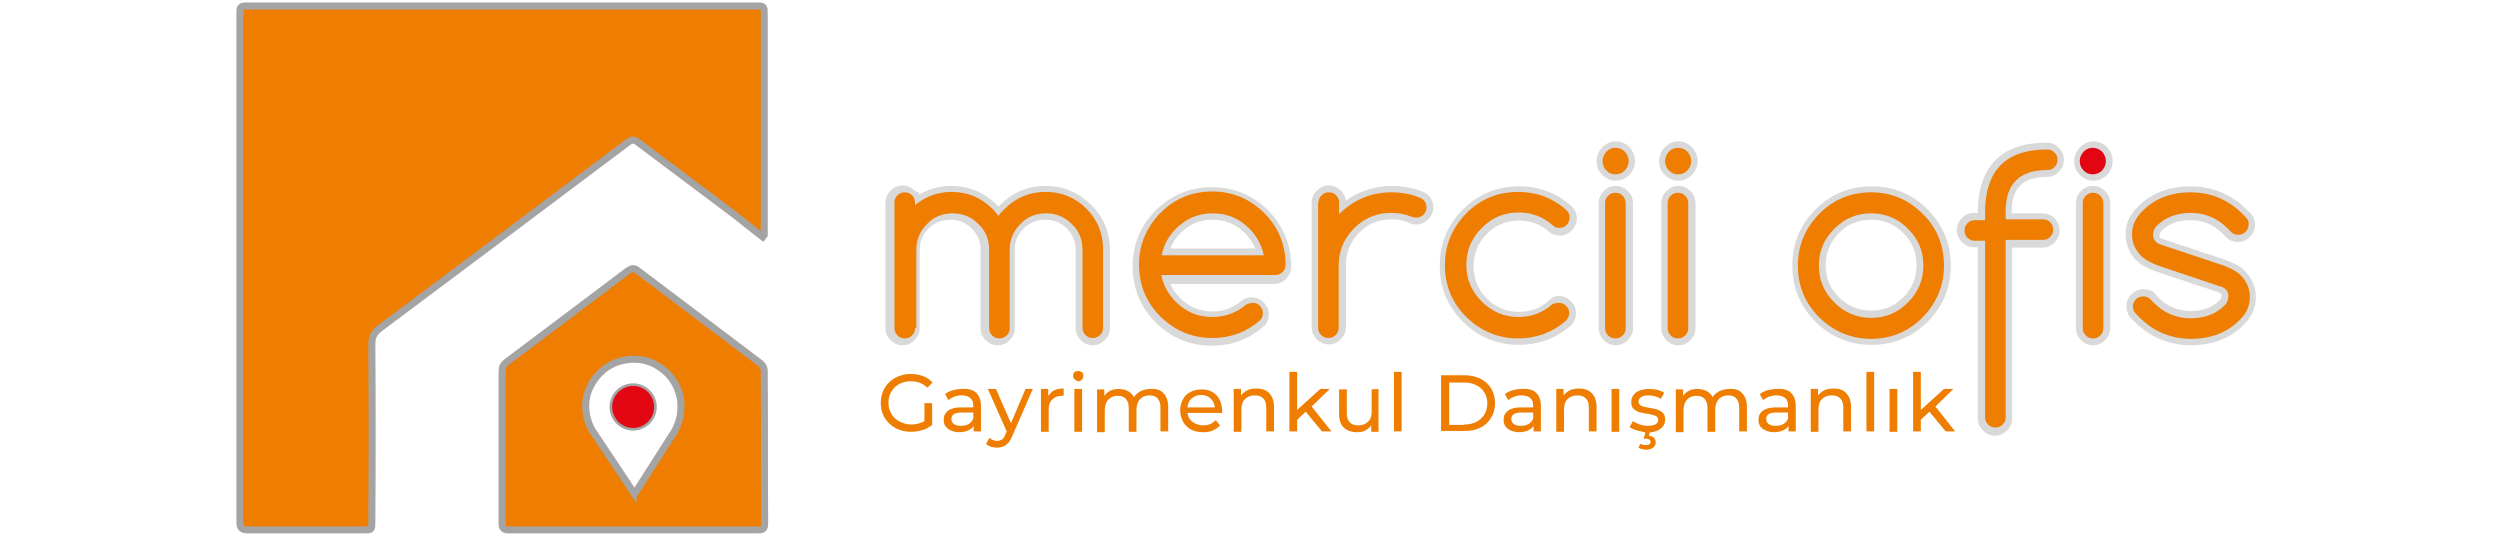
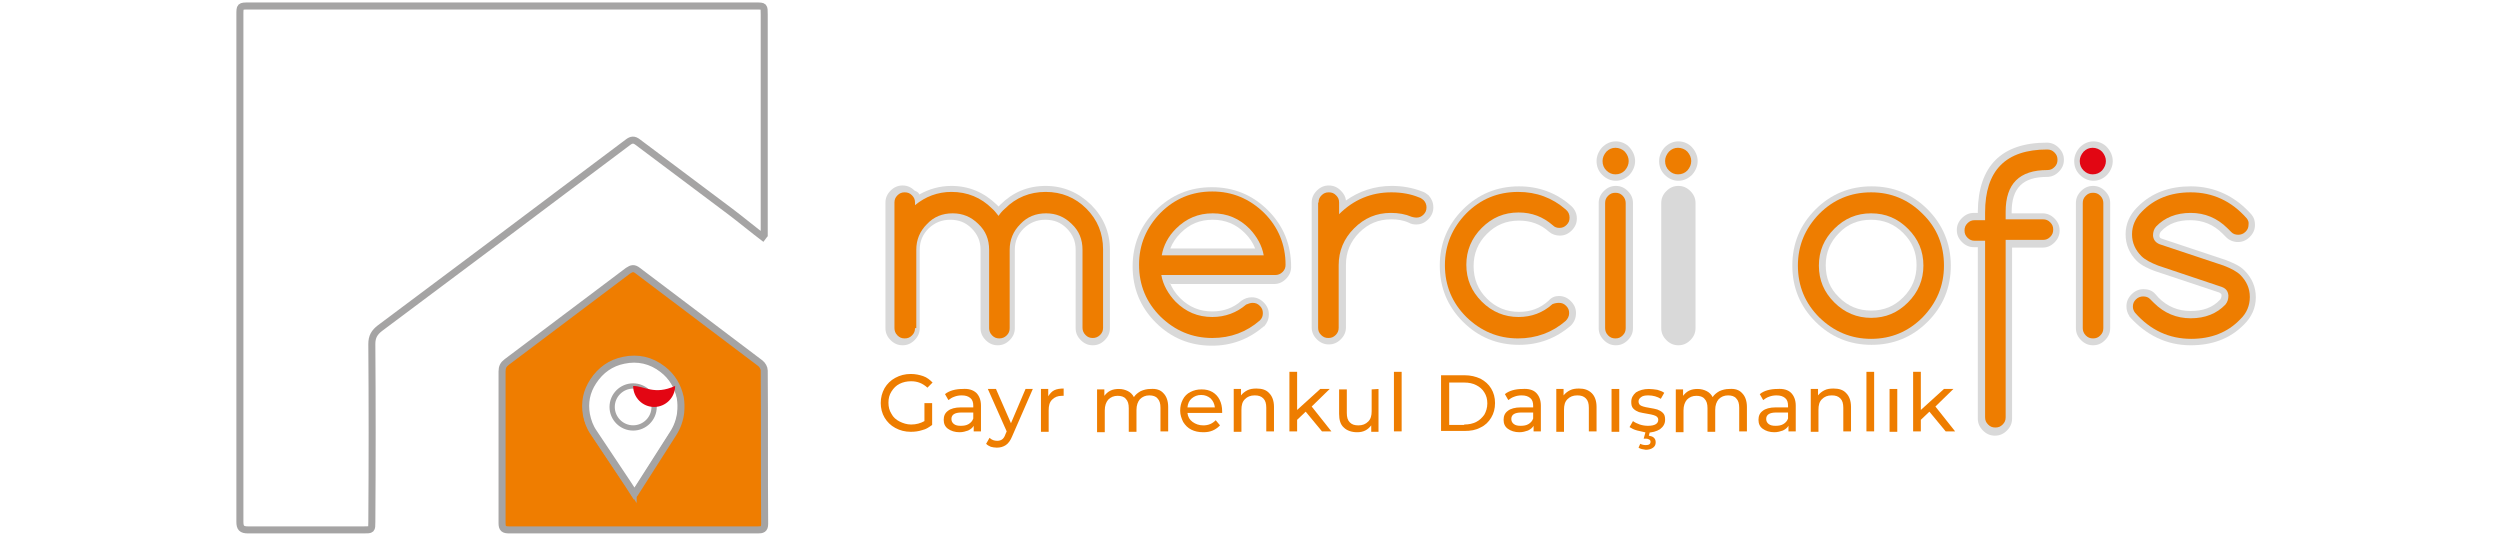
<svg xmlns="http://www.w3.org/2000/svg" version="1.1" id="katman_1" x="0px" y="0px" viewBox="0 0 583.6 125.2" style="enable-background:new 0 0 583.6 125.2;" xml:space="preserve">
  <style type="text/css">
	.st0{fill:#EE7D00;}
	.st1{fill-rule:evenodd;clip-rule:evenodd;fill:#D9D9D9;}
	.st2{fill:#E20613;}
	.st3{fill:#EF7D00;}
	.st4{fill:none;stroke:#A5A4A4;stroke-width:1.642;stroke-miterlimit:10;}
	.st5{fill:none;stroke:#A5A4A4;stroke-width:1.232;stroke-miterlimit:10;}
	.st6{fill:#E30613;}
</style>
  <g>
    <path class="st0" d="M215.8,94.1h1.8v5.1c-0.7,0.5-1.4,1-2.3,1.2c-0.9,0.3-1.8,0.4-2.7,0.4c-1.3,0-2.5-0.3-3.6-0.9   s-1.9-1.4-2.5-2.4s-0.9-2.2-0.9-3.4c0-1.3,0.3-2.4,0.9-3.5c0.6-1,1.4-1.8,2.5-2.4s2.3-0.9,3.6-0.9c1.1,0,2,0.2,2.9,0.5   s1.6,0.9,2.2,1.5l-1.2,1.2c-1.1-1-2.3-1.5-3.8-1.5c-1,0-1.9,0.2-2.7,0.6s-1.4,1-1.9,1.8s-0.7,1.6-0.7,2.6s0.2,1.8,0.7,2.6   c0.4,0.8,1.1,1.4,1.9,1.8c0.8,0.4,1.7,0.7,2.7,0.7c1.2,0,2.2-0.3,3.1-0.8V94.1z" />
    <path class="st0" d="M227.9,91.7c0.7,0.7,1.1,1.7,1.1,3v6h-1.7v-1.3c-0.3,0.5-0.7,0.8-1.3,1.1c-0.6,0.2-1.2,0.4-2,0.4   c-1.1,0-2-0.3-2.7-0.8s-1-1.2-1-2.1s0.3-1.6,1-2.1c0.6-0.5,1.7-0.8,3-0.8h2.9v-0.4c0-0.8-0.2-1.4-0.7-1.8s-1.1-0.6-2-0.6   c-0.6,0-1.2,0.1-1.7,0.3c-0.6,0.2-1,0.5-1.4,0.8l-0.8-1.4c0.5-0.4,1.1-0.7,1.8-0.9c0.7-0.2,1.5-0.3,2.3-0.3   C226.1,90.7,227.1,91,227.9,91.7 M226.1,99c0.5-0.3,0.9-0.7,1.1-1.3v-1.4h-2.8c-1.5,0-2.3,0.5-2.3,1.5c0,0.5,0.2,0.9,0.6,1.2   c0.4,0.3,0.9,0.4,1.6,0.4C225,99.4,225.6,99.3,226.1,99" />
    <path class="st0" d="M241.1,90.8l-4.8,11c-0.4,1-0.9,1.7-1.5,2.1s-1.3,0.6-2.1,0.6c-0.5,0-1-0.1-1.4-0.2c-0.5-0.2-0.8-0.4-1.1-0.7   l0.8-1.4c0.5,0.5,1.1,0.7,1.8,0.7c0.4,0,0.8-0.1,1.1-0.3c0.3-0.2,0.6-0.6,0.8-1.2l0.3-0.7l-4.4-9.9h1.9l3.5,8l3.4-8H241.1z" />
    <path class="st0" d="M246.1,91.1c0.6-0.3,1.4-0.4,2.2-0.4v1.7c-0.1,0-0.2,0-0.4,0c-1,0-1.7,0.3-2.3,0.9s-0.8,1.4-0.8,2.5v5H243v-10   h1.7v1.7C245.1,91.9,245.5,91.4,246.1,91.1" />
-     <path class="st0" d="M250.8,88.5c-0.2-0.2-0.3-0.5-0.3-0.8s0.1-0.6,0.3-0.8c0.2-0.2,0.5-0.3,0.9-0.3c0.3,0,0.6,0.1,0.9,0.3   c0.2,0.2,0.3,0.5,0.3,0.8s-0.1,0.6-0.3,0.9c-0.2,0.2-0.5,0.4-0.9,0.4C251.3,88.9,251,88.7,250.8,88.5 M250.8,90.8h1.8v10h-1.8V90.8   z" />
    <path class="st0" d="M271.6,91.8c0.7,0.7,1.1,1.8,1.1,3.2v5.7h-1.8v-5.5c0-1-0.2-1.7-0.7-2.2c-0.4-0.5-1.1-0.7-1.9-0.7   c-0.9,0-1.6,0.3-2.2,0.9c-0.5,0.6-0.8,1.4-0.8,2.5v5.1h-1.8v-5.5c0-1-0.2-1.7-0.7-2.2c-0.4-0.5-1.1-0.7-1.9-0.7   c-0.9,0-1.6,0.3-2.2,0.9c-0.5,0.6-0.8,1.4-0.8,2.5v5.1h-1.8v-10h1.7v1.5c0.4-0.5,0.8-0.9,1.4-1.2c0.6-0.3,1.3-0.4,2-0.4   c0.8,0,1.5,0.2,2.1,0.5s1.1,0.8,1.4,1.4c0.4-0.6,0.9-1,1.6-1.4c0.7-0.3,1.4-0.5,2.3-0.5C269.9,90.7,270.9,91,271.6,91.8" />
    <path class="st0" d="M285.3,96.4h-8.1c0.1,0.9,0.5,1.6,1.2,2.1s1.5,0.8,2.5,0.8c1.2,0,2.1-0.4,2.9-1.2l1,1.2   c-0.5,0.5-1,0.9-1.7,1.2c-0.7,0.3-1.4,0.4-2.2,0.4c-1.1,0-2-0.2-2.8-0.6s-1.4-1-1.9-1.8c-0.4-0.8-0.7-1.7-0.7-2.6   c0-1,0.2-1.8,0.6-2.6c0.4-0.8,1-1.4,1.8-1.8s1.6-0.6,2.6-0.6s1.8,0.2,2.5,0.6s1.3,1,1.7,1.8c0.4,0.8,0.6,1.7,0.6,2.7   C285.3,95.9,285.3,96.1,285.3,96.4 M278.2,93c-0.6,0.5-0.9,1.2-1,2.1h6.4c-0.1-0.8-0.4-1.5-1-2.1c-0.6-0.5-1.3-0.8-2.2-0.8   C279.5,92.2,278.8,92.5,278.2,93" />
    <path class="st0" d="M296.3,91.8c0.7,0.7,1.1,1.8,1.1,3.2v5.7h-1.8v-5.5c0-1-0.2-1.7-0.7-2.2s-1.1-0.7-2-0.7c-1,0-1.7,0.3-2.3,0.9   c-0.6,0.6-0.8,1.4-0.8,2.5v5.1H288v-10h1.7v1.5c0.4-0.5,0.9-0.9,1.5-1.2c0.6-0.3,1.3-0.4,2.1-0.4C294.6,90.7,295.6,91,296.3,91.8" />
    <polygon class="st0" points="304.8,96.1 302.8,98 302.8,100.7 301,100.7 301,86.8 302.8,86.8 302.8,95.7 308.2,90.8 310.4,90.8    306.2,94.9 310.8,100.7 308.6,100.7  " />
    <path class="st0" d="M321.8,90.8v10h-1.7v-1.5c-0.4,0.5-0.8,0.9-1.4,1.2c-0.6,0.3-1.2,0.4-1.9,0.4c-1.3,0-2.4-0.4-3.1-1.1   c-0.8-0.7-1.1-1.8-1.1-3.2v-5.7h1.8v5.5c0,1,0.2,1.7,0.7,2.2s1.1,0.7,2,0.7c1,0,1.7-0.3,2.3-0.9c0.6-0.6,0.8-1.4,0.8-2.4v-5.1   L321.8,90.8L321.8,90.8z" />
    <rect x="325.4" y="86.8" class="st0" width="1.8" height="13.9" />
    <path class="st0" d="M336.4,87.6h5.5c1.4,0,2.6,0.3,3.7,0.8c1.1,0.6,1.9,1.3,2.5,2.3s0.9,2.1,0.9,3.4s-0.3,2.4-0.9,3.4   s-1.4,1.8-2.5,2.3c-1.1,0.6-2.3,0.8-3.7,0.8h-5.5V87.6z M341.8,99.1c1.1,0,2-0.2,2.8-0.6s1.4-1,1.9-1.7c0.4-0.7,0.7-1.6,0.7-2.6   s-0.2-1.8-0.7-2.6c-0.4-0.7-1.1-1.3-1.9-1.7c-0.8-0.4-1.7-0.6-2.8-0.6h-3.5v9.9h3.5V99.1z" />
    <path class="st0" d="M358.6,91.7c0.7,0.7,1.1,1.7,1.1,3v6H358v-1.3c-0.3,0.5-0.7,0.8-1.3,1.1c-0.6,0.2-1.2,0.4-2,0.4   c-1.1,0-2-0.3-2.7-0.8s-1-1.2-1-2.1s0.3-1.6,1-2.1c0.6-0.5,1.7-0.8,3-0.8h2.9v-0.4c0-0.8-0.2-1.4-0.7-1.8s-1.1-0.6-2-0.6   c-0.6,0-1.2,0.1-1.7,0.3c-0.6,0.2-1,0.5-1.4,0.8l-0.8-1.4c0.5-0.4,1.1-0.7,1.8-0.9c0.7-0.2,1.5-0.3,2.3-0.3   C356.8,90.7,357.9,91,358.6,91.7 M356.8,99c0.5-0.3,0.9-0.7,1.1-1.3v-1.4h-2.8c-1.5,0-2.3,0.5-2.3,1.5c0,0.5,0.2,0.9,0.6,1.2   c0.4,0.3,0.9,0.4,1.6,0.4C355.7,99.4,356.3,99.3,356.8,99" />
    <path class="st0" d="M371.6,91.8c0.7,0.7,1.1,1.8,1.1,3.2v5.7h-1.8v-5.5c0-1-0.2-1.7-0.7-2.2s-1.1-0.7-2-0.7c-1,0-1.7,0.3-2.3,0.9   c-0.6,0.6-0.8,1.4-0.8,2.5v5.1h-1.8v-10h1.7v1.5c0.4-0.5,0.9-0.9,1.5-1.2c0.6-0.3,1.3-0.4,2.1-0.4C369.8,90.7,370.8,91,371.6,91.8" />
    <rect x="376.2" y="90.8" class="st0" width="1.8" height="10" />
    <path class="st0" d="M382.2,100.5c-0.8-0.2-1.3-0.5-1.8-0.8l0.8-1.4c0.4,0.3,1,0.6,1.6,0.8c0.6,0.2,1.3,0.3,1.9,0.3   c1.6,0,2.4-0.5,2.4-1.4c0-0.3-0.1-0.5-0.3-0.7c-0.2-0.2-0.5-0.3-0.8-0.4s-0.8-0.2-1.4-0.3c-0.8-0.1-1.5-0.3-2-0.4   c-0.5-0.2-0.9-0.4-1.3-0.8s-0.5-0.9-0.5-1.6c0-0.9,0.4-1.6,1.1-2.2c0.8-0.5,1.8-0.8,3-0.8c0.7,0,1.3,0.1,2,0.2   c0.7,0.2,1.2,0.4,1.6,0.7l-0.8,1.4c-0.8-0.5-1.8-0.8-2.9-0.8c-0.8,0-1.3,0.1-1.7,0.4c-0.4,0.3-0.6,0.6-0.6,1c0,0.3,0.1,0.6,0.3,0.8   c0.2,0.2,0.5,0.3,0.8,0.4s0.8,0.2,1.4,0.3c0.8,0.1,1.5,0.3,1.9,0.4c0.5,0.2,0.9,0.4,1.3,0.8s0.5,0.9,0.5,1.6c0,0.9-0.4,1.6-1.2,2.2   c-0.8,0.5-1.8,0.8-3.1,0.8C383.7,100.8,382.9,100.7,382.2,100.5 M382.5,104.5l0.4-0.9c0.4,0.2,0.8,0.3,1.3,0.3   c0.7,0,1.1-0.2,1.1-0.8c0-0.2-0.1-0.4-0.3-0.5c-0.2-0.1-0.4-0.2-0.8-0.2h-0.5l0.5-1.8h1l-0.3,1.1c0.5,0.1,0.9,0.2,1.2,0.5   c0.3,0.3,0.4,0.6,0.4,1.1s-0.2,0.9-0.6,1.2c-0.4,0.3-1,0.5-1.7,0.5C383.5,104.9,382.9,104.8,382.5,104.5" />
    <path class="st0" d="M406.7,91.8c0.7,0.7,1.1,1.8,1.1,3.2v5.7H406v-5.5c0-1-0.2-1.7-0.7-2.2c-0.4-0.5-1.1-0.7-1.9-0.7   c-0.9,0-1.6,0.3-2.2,0.9c-0.5,0.6-0.8,1.4-0.8,2.5v5.1h-1.8v-5.5c0-1-0.2-1.7-0.7-2.2c-0.4-0.5-1.1-0.7-1.9-0.7   c-0.9,0-1.6,0.3-2.2,0.9c-0.5,0.6-0.8,1.4-0.8,2.5v5.1h-1.8v-10h1.7v1.5c0.4-0.5,0.8-0.9,1.4-1.2c0.6-0.3,1.3-0.4,2-0.4   c0.8,0,1.5,0.2,2.1,0.5s1.1,0.8,1.4,1.4c0.4-0.6,0.9-1,1.6-1.4c0.7-0.3,1.4-0.5,2.3-0.5C405,90.7,406,91,406.7,91.8" />
    <path class="st0" d="M418.1,91.7c0.7,0.7,1.1,1.7,1.1,3v6h-1.7v-1.3c-0.3,0.5-0.7,0.8-1.3,1.1c-0.6,0.2-1.2,0.4-2,0.4   c-1.1,0-2-0.3-2.7-0.8s-1-1.2-1-2.1s0.3-1.6,1-2.1c0.6-0.5,1.7-0.8,3-0.8h2.9v-0.4c0-0.8-0.2-1.4-0.7-1.8s-1.1-0.6-2-0.6   c-0.6,0-1.2,0.1-1.7,0.3c-0.6,0.2-1,0.5-1.4,0.8l-0.8-1.4c0.5-0.4,1.1-0.7,1.8-0.9c0.7-0.2,1.5-0.3,2.3-0.3   C416.3,90.7,417.4,91,418.1,91.7 M416.3,99c0.5-0.3,0.9-0.7,1.1-1.3v-1.4h-2.8c-1.5,0-2.3,0.5-2.3,1.5c0,0.5,0.2,0.9,0.6,1.2   c0.4,0.3,0.9,0.4,1.6,0.4C415.2,99.4,415.8,99.3,416.3,99" />
    <path class="st0" d="M431,91.8c0.7,0.7,1.1,1.8,1.1,3.2v5.7h-1.8v-5.5c0-1-0.2-1.7-0.7-2.2s-1.1-0.7-2-0.7c-1,0-1.7,0.3-2.3,0.9   c-0.6,0.6-0.8,1.4-0.8,2.5v5.1h-1.8v-10h1.7v1.5c0.4-0.5,0.9-0.9,1.5-1.2c0.6-0.3,1.3-0.4,2.1-0.4C429.3,90.7,430.3,91,431,91.8" />
    <rect x="435.7" y="86.8" class="st0" width="1.8" height="13.9" />
    <rect x="441.1" y="90.8" class="st0" width="1.8" height="10" />
    <polygon class="st0" points="450.4,96.1 448.4,98 448.4,100.7 446.6,100.7 446.6,86.8 448.4,86.8 448.4,95.7 453.8,90.8 456,90.8    451.8,94.9 456.4,100.7 454.2,100.7  " />
    <path class="st1" d="M387.8,47.4c0-1.1,0.4-2,1.2-2.8c0.8-0.8,1.7-1.2,2.8-1.2c1.1,0,2,0.4,2.8,1.2s1.2,1.7,1.2,2.8v29.2   c0,1.1-0.4,2-1.2,2.8c-0.8,0.8-1.7,1.2-2.8,1.2c-1.1,0-2-0.4-2.8-1.2c-0.8-0.8-1.2-1.7-1.2-2.8V47.4z" />
-     <path class="st0" d="M389.3,47.4c0-0.7,0.2-1.2,0.7-1.7s1-0.7,1.7-0.7s1.2,0.2,1.7,0.7s0.7,1.1,0.7,1.7v29.2c0,0.7-0.2,1.2-0.7,1.7   s-1,0.7-1.7,0.7s-1.2-0.2-1.7-0.7s-0.7-1.1-0.7-1.7V47.4z" />
    <path class="st1" d="M396.3,37.6c0,1.2-0.5,2.3-1.3,3.2c-0.9,0.9-2,1.4-3.2,1.4s-2.3-0.5-3.2-1.4c-0.9-0.9-1.3-2-1.3-3.2   s0.5-2.3,1.3-3.2c0.9-0.9,2-1.4,3.2-1.4s2.4,0.5,3.2,1.4C395.8,35.3,396.3,36.4,396.3,37.6" />
    <path class="st0" d="M394.8,37.6c0,0.8-0.3,1.5-0.9,2.2c-0.6,0.6-1.3,0.9-2.2,0.9c-0.8,0-1.5-0.3-2.1-0.9c-0.6-0.6-0.9-1.3-0.9-2.2   c0-0.8,0.3-1.5,0.9-2.2c0.6-0.6,1.3-0.9,2.1-0.9c0.8,0,1.6,0.3,2.2,0.9C394.5,36.1,394.8,36.8,394.8,37.6" />
    <path class="st1" d="M373.2,47.4c0-1.1,0.4-2,1.2-2.8c0.8-0.8,1.7-1.2,2.8-1.2c1.1,0,2,0.4,2.8,1.2s1.2,1.7,1.2,2.8v29.2   c0,1.1-0.4,2-1.2,2.8c-0.8,0.8-1.7,1.2-2.8,1.2c-1.1,0-2-0.4-2.8-1.2c-0.8-0.8-1.2-1.7-1.2-2.8V47.4z" />
    <path class="st0" d="M374.7,47.4c0-0.7,0.2-1.2,0.7-1.7s1-0.7,1.7-0.7s1.2,0.2,1.7,0.7s0.7,1.1,0.7,1.7v29.2c0,0.7-0.2,1.2-0.7,1.7   s-1,0.7-1.7,0.7s-1.2-0.2-1.7-0.7s-0.7-1.1-0.7-1.7V47.4z" />
    <path class="st1" d="M381.7,37.6c0,1.2-0.5,2.3-1.3,3.2c-0.9,0.9-2,1.4-3.2,1.4s-2.3-0.5-3.2-1.4c-0.9-0.9-1.3-2-1.3-3.2   s0.5-2.3,1.3-3.2c0.9-0.9,2-1.4,3.2-1.4s2.4,0.5,3.2,1.4C381.2,35.3,381.7,36.4,381.7,37.6" />
    <path class="st0" d="M380.2,37.6c0,0.8-0.3,1.5-0.9,2.2c-0.6,0.6-1.3,0.9-2.2,0.9c-0.8,0-1.5-0.3-2.1-0.9c-0.6-0.6-0.9-1.3-0.9-2.2   c0-0.8,0.3-1.5,0.9-2.2c0.6-0.6,1.3-0.9,2.1-0.9c0.8,0,1.6,0.3,2.2,0.9C379.9,36.1,380.2,36.8,380.2,37.6" />
    <path class="st1" d="M363.9,69.1c1.1,0,2,0.4,2.8,1.2c0.8,0.8,1.2,1.7,1.2,2.8c0,1.1-0.4,2.1-1.2,2.9l0,0l0,0   c-3.5,3-7.5,4.5-12.1,4.5c-5.1,0-9.5-1.8-13.1-5.4s-5.4-8-5.4-13.1s1.8-9.5,5.4-13.1s8-5.4,13.1-5.4c4.6,0,8.7,1.5,12.1,4.5   c0.9,0.8,1.4,1.8,1.4,3c0,1.1-0.4,2-1.2,2.8c-0.8,0.8-1.7,1.2-2.8,1.2c-0.9,0-1.8-0.3-2.5-0.9l0,0l0,0c-2-1.8-4.3-2.6-7-2.6   c-3,0-5.4,1-7.5,3.1s-3.1,4.6-3.1,7.5c0,3,1,5.5,3.1,7.6s4.6,3.1,7.5,3.1c2.7,0,4.9-0.8,6.9-2.6l0,0l0,0   C362.2,69.4,363,69.1,363.9,69.1" />
    <path class="st0" d="M363.9,70.7c0.7,0,1.2,0.2,1.7,0.7s0.7,1,0.7,1.7s-0.3,1.3-0.8,1.8c-3.1,2.7-6.9,4.1-11.1,4.1   c-4.7,0-8.7-1.7-12.1-5c-3.3-3.3-5-7.3-5-12.1c0-4.7,1.7-8.7,5-12.1c3.3-3.3,7.3-5,12.1-5c4.3,0,8,1.4,11.1,4.1   c0.6,0.5,0.9,1.1,0.9,1.9c0,0.7-0.2,1.2-0.7,1.7s-1,0.7-1.7,0.7c-0.6,0-1.1-0.2-1.5-0.6c-2.3-2-4.9-3-8-3c-3.4,0-6.2,1.2-8.6,3.6   c-2.4,2.4-3.6,5.3-3.6,8.6c0,3.4,1.2,6.2,3.6,8.6s5.3,3.6,8.6,3.6c3,0,5.7-1,7.9-3C362.9,70.8,363.4,70.7,363.9,70.7" />
    <path class="st1" d="M314.2,46.8c3.1-2.2,6.7-3.4,10.7-3.4c2.4,0,4.8,0.4,7.1,1.3c0.6,0.2,1,0.5,1.5,0.9l0,0l0,0   c0.7,0.8,1.1,1.7,1.1,2.8s-0.4,2-1.2,2.8c-0.8,0.8-1.7,1.2-2.8,1.2c-0.6,0-1.2-0.1-1.7-0.4c-1.3-0.6-2.7-0.8-4.1-0.8   c-3,0-5.4,1-7.5,3.1s-3.1,4.6-3.1,7.5v14.6c0,1.1-0.4,2-1.2,2.8c-0.8,0.8-1.7,1.2-2.8,1.2c-1.1,0-2-0.4-2.8-1.2   c-0.8-0.8-1.2-1.7-1.2-2.8V47.3c0-1.1,0.4-2,1.2-2.8c0.8-0.8,1.7-1.2,2.8-1.2c1.1,0,2,0.4,2.8,1.2   C313.7,45.2,314.1,45.9,314.2,46.8" />
    <path class="st0" d="M307.8,47.3c0-0.7,0.2-1.2,0.7-1.7s1-0.7,1.7-0.7s1.2,0.2,1.7,0.7s0.7,1,0.7,1.7V50c3.4-3.4,7.5-5.1,12.2-5.1   c2.4,0,4.6,0.4,6.5,1.2c0.4,0.1,0.7,0.4,1,0.6c0.5,0.5,0.7,1.1,0.7,1.7c0,0.7-0.2,1.2-0.7,1.7s-1,0.7-1.7,0.7   c-0.4,0-0.7-0.1-1.1-0.2c-1.4-0.6-3-0.9-4.8-0.9c-3.4,0-6.2,1.2-8.6,3.6c-2.4,2.4-3.6,5.3-3.6,8.6v14.6c0,0.7-0.2,1.2-0.7,1.7   s-1,0.7-1.7,0.7s-1.2-0.2-1.7-0.7s-0.7-1-0.7-1.7V47.3H307.8z" />
    <path class="st1" d="M293,58c-0.5-1.3-1.3-2.5-2.4-3.6c-2.1-2.1-4.6-3.1-7.5-3.1c-3,0-5.4,1-7.5,3.1c-1.1,1.1-1.9,2.3-2.4,3.6H293z    M273.1,66c0.5,1.3,1.3,2.5,2.4,3.6c2.1,2.1,4.6,3.1,7.5,3.1c2.6,0,4.9-0.8,6.8-2.5l0,0l0,0c0.7-0.5,1.5-0.8,2.4-0.8   c1.1,0,2,0.4,2.8,1.2c0.8,0.8,1.2,1.7,1.2,2.8c0,1.1-0.4,2-1.1,2.8l0,0H295c-3.5,3-7.5,4.5-12.1,4.5c-5.1,0-9.5-1.8-13.1-5.4   s-5.4-8-5.4-13.1s1.8-9.5,5.4-13.1s8-5.4,13.1-5.4s9.5,1.8,13.1,5.4c3.6,3.6,5.4,8,5.4,13.2c0,1.1-0.4,2-1.2,2.8   c-0.8,0.8-1.7,1.2-2.8,1.2h-24.3V66z" />
    <path class="st0" d="M295,59.6c-0.4-2.3-1.6-4.4-3.3-6.2c-2.4-2.4-5.2-3.6-8.6-3.6s-6.2,1.2-8.6,3.6c-1.8,1.8-2.9,3.9-3.3,6.2H295z    M292.4,70.7c0.7,0,1.2,0.2,1.7,0.7s0.7,1,0.7,1.7s-0.2,1.2-0.7,1.7c-3.1,2.7-6.8,4.1-11.1,4.1c-4.7,0-8.7-1.7-12.1-5   c-3.3-3.3-5-7.3-5-12.1c0-4.7,1.7-8.7,5-12.1c3.3-3.3,7.3-5,12.1-5c4.7,0,8.7,1.7,12.1,5c3.3,3.3,5,7.4,5,12.1   c0,0.7-0.2,1.2-0.7,1.7s-1.1,0.7-1.7,0.7h-26.6c0.4,2.3,1.6,4.4,3.3,6.2c2.4,2.4,5.2,3.6,8.6,3.6c3,0,5.7-1,7.9-2.9   C291.4,70.9,291.9,70.7,292.4,70.7" />
    <path class="st1" d="M214.6,45.4c2.3-1.3,4.8-2,7.5-2c4.1,0,7.6,1.5,10.6,4.4c0.1,0.1,0.3,0.3,0.4,0.4c0.1-0.1,0.3-0.3,0.4-0.4   c2.9-2.9,6.4-4.4,10.6-4.4c4.1,0,7.6,1.5,10.6,4.4c2.9,2.9,4.4,6.4,4.4,10.5v18.3c0,1.1-0.4,2-1.2,2.8c-0.8,0.8-1.7,1.2-2.8,1.2   c-1.1,0-2-0.4-2.8-1.2c-0.8-0.8-1.2-1.7-1.2-2.8V58.3c0-2-0.7-3.6-2.1-5c-1.4-1.4-3-2-5-2s-3.6,0.7-5,2c-1.4,1.4-2.1,3-2.1,5v18.3   c0,1.1-0.4,2-1.2,2.8s-1.7,1.2-2.8,1.2s-2-0.4-2.8-1.2c-0.8-0.8-1.2-1.7-1.2-2.8V58.3c0-2-0.7-3.6-2.1-5c-1.4-1.4-3-2-5-2   s-3.6,0.7-5,2c-1.4,1.4-2.1,3-2.1,5v18.3c0,1.1-0.4,2-1.2,2.8s-1.7,1.2-2.8,1.2s-2-0.4-2.8-1.2c-0.8-0.8-1.2-1.7-1.2-2.8V47.3   c0-1.1,0.4-2,1.2-2.8s1.7-1.2,2.8-1.2s2,0.4,2.8,1.2C214.3,44.8,214.5,45.1,214.6,45.4" />
    <path class="st0" d="M213.6,76.6c0,0.7-0.2,1.2-0.7,1.7s-1,0.7-1.7,0.7s-1.2-0.2-1.7-0.7s-0.7-1.1-0.7-1.7V47.3   c0-0.7,0.2-1.2,0.7-1.7s1-0.7,1.7-0.7s1.2,0.2,1.7,0.7s0.7,1,0.7,1.7v0.6c2.4-2,5.3-3.1,8.5-3.1c3.7,0,6.9,1.3,9.5,3.9   c0.6,0.5,1,1.1,1.5,1.7c0.4-0.6,0.9-1.2,1.5-1.7c2.6-2.6,5.8-3.9,9.5-3.9s6.9,1.3,9.5,3.9c2.6,2.6,3.9,5.8,3.9,9.5v18.3   c0,0.7-0.2,1.2-0.7,1.7s-1.1,0.7-1.7,0.7c-0.7,0-1.2-0.2-1.7-0.7s-0.7-1.1-0.7-1.7V58.3c0-2.4-0.8-4.4-2.5-6   c-1.7-1.7-3.7-2.5-6-2.5c-2.4,0-4.4,0.8-6,2.5c-1.7,1.7-2.5,3.7-2.5,6v18.3c0,0.7-0.2,1.2-0.7,1.7s-1.1,0.7-1.7,0.7   c-0.7,0-1.2-0.2-1.7-0.7s-0.7-1.1-0.7-1.7V58.3c0-2.4-0.8-4.4-2.5-6c-1.7-1.7-3.7-2.5-6-2.5c-2.4,0-4.4,0.8-6,2.5   c-1.7,1.7-2.5,3.7-2.5,6v18.3H213.6z" />
    <path class="st1" d="M436.8,51.3c-3,0-5.5,1-7.5,3.1c-2.1,2.1-3.1,4.6-3.1,7.5c0,3,1,5.5,3.1,7.5c2.1,2.1,4.6,3.1,7.5,3.1   c3,0,5.4-1,7.5-3.1s3.1-4.6,3.1-7.5c0-3-1-5.4-3.1-7.5C442.2,52.3,439.7,51.3,436.8,51.3 M455.4,62c0,5.1-1.8,9.5-5.4,13.1   s-8,5.4-13.1,5.4s-9.5-1.8-13.1-5.4s-5.4-8-5.4-13.1s1.8-9.5,5.4-13.1s8-5.4,13.1-5.4s9.5,1.8,13.1,5.4   C453.5,52.4,455.4,56.9,455.4,62" />
    <path class="st0" d="M436.8,49.8c-3.4,0-6.2,1.2-8.6,3.6c-2.4,2.4-3.6,5.2-3.6,8.6c0,3.4,1.2,6.2,3.6,8.6s5.3,3.6,8.6,3.6   c3.4,0,6.2-1.2,8.6-3.6s3.6-5.3,3.6-8.6c0-3.4-1.2-6.2-3.6-8.6C443,51,440.2,49.8,436.8,49.8 M453.8,62c0,4.7-1.7,8.7-5,12.1   c-3.3,3.3-7.3,5-12,5s-8.7-1.7-12.1-5c-3.3-3.3-5-7.3-5-12.1c0-4.7,1.7-8.7,5-12.1c3.3-3.3,7.3-5,12.1-5c4.7,0,8.7,1.7,12,5   C452.2,53.2,453.8,57.3,453.8,62" />
    <path class="st1" d="M469.7,49.8h7.1c1.1,0,2,0.4,2.8,1.2s1.2,1.7,1.2,2.8s-0.4,2-1.2,2.8c-0.8,0.8-1.7,1.2-2.8,1.2h-7.1v39.9   c0,1.1-0.4,2-1.2,2.8c-0.8,0.8-1.7,1.2-2.8,1.2c-1.1,0-2-0.4-2.8-1.2c-0.8-0.8-1.2-1.7-1.2-2.8v-40h-0.9c-1.1,0-2-0.4-2.8-1.2   s-1.2-1.7-1.2-2.8s0.4-2,1.2-2.8c0.8-0.8,1.7-1.2,2.8-1.2h0.9v-0.3c0.1-10.6,5.5-16.1,16.1-16.1c1.1,0,2,0.4,2.8,1.2   s1.2,1.7,1.2,2.8s-0.4,2-1.2,2.8c-0.8,0.8-1.7,1.2-2.8,1.2c-5.6,0-8.2,2.6-8.2,8.2v0.3H469.7z" />
    <path class="st0" d="M477.9,34.9c0.7,0,1.2,0.2,1.7,0.7s0.7,1,0.7,1.7s-0.2,1.2-0.7,1.7s-1,0.7-1.7,0.7c-6.5,0-9.7,3.2-9.7,9.7v1.8   h8.7c0.7,0,1.2,0.2,1.7,0.7s0.7,1,0.7,1.7s-0.2,1.2-0.7,1.7s-1,0.7-1.7,0.7h-8.7v41.4c0,0.7-0.2,1.2-0.7,1.7s-1,0.7-1.7,0.7   s-1.2-0.2-1.7-0.7s-0.7-1-0.7-1.7V56.2H461c-0.7,0-1.2-0.2-1.7-0.7s-0.7-1-0.7-1.7s0.2-1.2,0.7-1.7s1-0.7,1.7-0.7h2.4v-1.8   C463.4,39.8,468.2,34.9,477.9,34.9" />
    <path class="st1" d="M484.6,47.4c0-1.1,0.4-2,1.2-2.8c0.8-0.8,1.7-1.2,2.8-1.2c1.1,0,2,0.4,2.8,1.2s1.2,1.7,1.2,2.8v29.2   c0,1.1-0.4,2-1.2,2.8c-0.8,0.8-1.7,1.2-2.8,1.2c-1.1,0-2-0.4-2.8-1.2c-0.8-0.8-1.2-1.7-1.2-2.8V47.4z" />
    <path class="st0" d="M486.2,47.4c0-0.7,0.2-1.2,0.7-1.7s1-0.7,1.7-0.7s1.2,0.2,1.7,0.7s0.7,1.1,0.7,1.7v29.2c0,0.7-0.2,1.2-0.7,1.7   s-1,0.7-1.7,0.7s-1.2-0.2-1.7-0.7s-0.7-1.1-0.7-1.7V47.4z" />
    <path class="st1" d="M493.2,37.6c0,1.2-0.5,2.3-1.3,3.2c-0.9,0.9-2,1.4-3.2,1.4s-2.3-0.5-3.2-1.4c-0.9-0.9-1.3-2-1.3-3.2   s0.5-2.3,1.3-3.2c0.9-0.9,2-1.4,3.2-1.4s2.4,0.5,3.2,1.4C492.7,35.3,493.2,36.4,493.2,37.6" />
    <path class="st2" d="M491.6,37.6c0,0.8-0.3,1.5-0.9,2.2c-0.6,0.6-1.3,0.9-2.2,0.9c-0.8,0-1.5-0.3-2.1-0.9c-0.6-0.6-0.9-1.3-0.9-2.2   c0-0.8,0.3-1.5,0.9-2.2c0.6-0.6,1.3-0.9,2.1-0.9c0.8,0,1.6,0.3,2.2,0.9C491.3,36.1,491.6,36.8,491.6,37.6" />
    <path class="st1" d="M498.8,60.9c-1.7-1.7-2.6-3.8-2.6-6.2c0-2.5,1-4.6,2.7-6.3c3.4-3.5,7.7-4.9,12.5-4.9c5.7,0,10.5,2.4,14.2,6.6   l0,0l0,0c0.6,0.7,0.8,1.5,0.8,2.4c0,1.1-0.4,2-1.2,2.8s-1.7,1.2-2.8,1.2c-1,0-2-0.4-2.7-1.1c-0.3-0.3-0.6-0.6-0.9-0.9   c-2.1-2.1-4.6-3.1-7.5-3.1c-2.7,0-5.1,0.7-6.9,2.7c-0.2,0.3-0.3,0.6-0.3,1c0,0.3,0.2,0.5,0.5,0.6l15,5l0,0c1.5,0.6,3.3,1.3,4.4,2.5   c1.7,1.7,2.6,3.8,2.6,6.2c0,2.5-1,4.6-2.7,6.3c-3.4,3.5-7.7,4.9-12.5,4.9c-5.7,0-10.4-2.4-14.2-6.6l-0.1-0.1v-0.1   c-0.5-0.7-0.7-1.5-0.7-2.3c0-1.1,0.4-2,1.2-2.8c0.8-0.8,1.7-1.2,2.8-1.2c1,0,2,0.3,2.7,1.1c0.3,0.3,0.5,0.6,0.8,0.9l0,0l0,0   c2.1,2.1,4.6,3.1,7.5,3.1c2.7,0,5.1-0.7,6.9-2.7c0.2-0.3,0.3-0.6,0.3-1c0-0.3-0.2-0.4-0.5-0.6l-15-5l0,0   C501.7,62.8,499.9,62,498.8,60.9" />
    <path class="st0" d="M503.8,62c-1.8-0.7-3.1-1.4-3.9-2.2c-1.4-1.4-2.2-3.1-2.2-5.1s0.8-3.8,2.3-5.3c2.9-3,6.7-4.5,11.4-4.5   c5.1,0,9.5,2,13.1,6.1c0.3,0.4,0.5,0.9,0.4,1.4c0,0.7-0.2,1.2-0.7,1.7s-1.1,0.7-1.7,0.7c-0.7,0-1.2-0.2-1.6-0.6   c-0.4-0.4-0.7-0.7-0.9-0.9c-2.4-2.4-5.3-3.6-8.6-3.6c-3.4,0-6.1,1.1-8.1,3.2c-0.5,0.6-0.7,1.3-0.7,2.1c0.1,1,0.6,1.6,1.5,2l15,5   c1.8,0.7,3.1,1.4,3.9,2.2c1.4,1.4,2.2,3.1,2.2,5.1s-0.7,3.8-2.3,5.3c-2.9,3-6.7,4.5-11.4,4.5c-5.1,0-9.5-2-13.1-6.1   c-0.3-0.4-0.5-0.9-0.5-1.4c0-0.7,0.2-1.2,0.7-1.7s1.1-0.7,1.7-0.7c0.7,0,1.2,0.2,1.6,0.6s0.7,0.7,0.9,0.9c2.4,2.4,5.3,3.6,8.6,3.6   c3.4,0,6.1-1.1,8.1-3.2c0.5-0.6,0.7-1.3,0.7-2.1c-0.1-1-0.5-1.6-1.5-2L503.8,62z" />
  </g>
  <g>
    <g>
      <g>
-         <path class="st3" d="M178.7,55.8c-2.8-2.1-5.8-4.6-8.2-6.4c-7.2-5.4-14.4-10.8-21.6-16.2c-0.9-0.7-1.5-0.6-2.3,0     c-10.1,7.6-20.3,15.2-30.5,22.9c-9.1,6.8-18.3,13.7-27.4,20.5c-1.3,1-1.9,2-1.9,3.7c0.1,13.8,0.1,27.7,0,41.5     c0,1.9,0,1.9-1.9,1.9c-9,0-18,0-27,0c-1.5,0-1.9-0.5-1.9-1.9c0-32.6,0-65.3,0-97.9c0-6.8,0-13.6,0-20.4c0-2.1,0-2.1,2.1-2.1     c31,0,62,0,93.1,0c8.4,0,16.8,0,25.3,0c1.9,0,1.9,0,1.9,2c0,16.6,0,33,0,49.6v2.2" />
        <path class="st4" d="M178.7,55.8c-2.8-2.1-5.8-4.6-8.2-6.4c-7.2-5.4-14.4-10.8-21.6-16.2c-0.9-0.7-1.5-0.6-2.3,0     c-10.1,7.6-20.3,15.2-30.5,22.9c-9.1,6.8-18.3,13.7-27.4,20.5c-1.3,1-1.9,2-1.9,3.7c0.1,13.8,0.1,27.7,0,41.5     c0,1.9,0,1.9-1.9,1.9c-9,0-18,0-27,0c-1.5,0-1.9-0.5-1.9-1.9c0-32.6,0-65.3,0-97.9c0-6.8,0-13.6,0-20.4c0-2.1,0-2.1,2.1-2.1     c31,0,62,0,93.1,0c8.4,0,16.8,0,25.3,0c1.9,0,1.9,0,1.9,2c0,16.6,0,33,0,49.6v2.2" />
        <path class="st3" d="M178.4,86.5c0-0.6-0.4-1.3-0.9-1.7c-9.5-7.2-19.1-14.4-28.6-21.6c-0.9-0.7-1.4-0.6-2.3,0     c-9.4,7.1-18.9,14.2-28.3,21.3c-0.8,0.6-1.1,1.2-1.1,2.2c0,11.8,0,23.6,0,35.4c0,1.3,0.4,1.6,1.7,1.6c9.6,0,19.3,0,28.9,0     c9.7,0,19.4,0,29.1,0c1,0,1.6-0.1,1.6-1.4C178.4,110.4,178.5,98.4,178.4,86.5 M158.9,96.3c-0.2,1.7-0.8,3.4-1.7,4.8     c-3,4.7-6,9.4-9,14.1c0,0-0.1,0.1-0.1,0.1c-0.5-0.8-1-1.5-1.5-2.3c-2.7-4-5.3-8-8-12c-0.9-1.3-1.4-2.7-1.7-4.2     c-0.5-2.8,0-5.4,1.6-7.8c1.7-2.6,4.1-4.3,7.1-4.9c3.3-0.7,6.4,0,9.1,2.1c2.2,1.7,3.5,3.9,4.1,6.6C159,94,159,95.1,158.9,96.3" />
        <path class="st4" d="M178.4,86.5c0-0.6-0.4-1.3-0.9-1.7c-9.5-7.2-19.1-14.4-28.6-21.6c-0.9-0.7-1.4-0.6-2.3,0     c-9.4,7.1-18.9,14.2-28.3,21.3c-0.8,0.6-1.1,1.2-1.1,2.2c0,11.8,0,23.6,0,35.4c0,1.3,0.4,1.6,1.7,1.6c9.6,0,19.3,0,28.9,0     c9.7,0,19.4,0,29.1,0c1,0,1.6-0.1,1.6-1.4C178.4,110.4,178.5,98.4,178.4,86.5z M158.9,96.3c-0.2,1.7-0.8,3.4-1.7,4.8     c-3,4.7-6,9.4-9,14.1c0,0-0.1,0.1-0.1,0.1c-0.5-0.8-1-1.5-1.5-2.3c-2.7-4-5.3-8-8-12c-0.9-1.3-1.4-2.7-1.7-4.2     c-0.5-2.8,0-5.4,1.6-7.8c1.7-2.6,4.1-4.3,7.1-4.9c3.3-0.7,6.4,0,9.1,2.1c2.2,1.7,3.5,3.9,4.1,6.6C159,94,159,95.1,158.9,96.3z" />
        <path class="st5" d="M158.7,92.8c-0.6-2.7-1.9-4.9-4.1-6.6c-2.7-2.1-5.8-2.8-9.1-2.1c-3.1,0.6-5.4,2.3-7.1,4.9     c-1.5,2.4-2,5-1.6,7.8c0.2,1.5,0.8,2.9,1.7,4.2c2.7,4,5.3,8,8,12c0.5,0.7,1,1.5,1.5,2.3c0-0.1,0.1-0.1,0.1-0.1     c3-4.7,6-9.4,9-14.1c1-1.5,1.5-3.1,1.7-4.8C159,95.1,159,94,158.7,92.8z M147.8,99.9c-2.7,0-4.9-2.2-4.9-4.9     c0-2.7,2.2-4.9,4.9-4.9c2.7,0,4.9,2.2,4.9,4.9C152.7,97.7,150.5,99.9,147.8,99.9z" />
-         <path class="st6" d="M147.8,90.1c-2.7,0-4.9,2.2-4.9,4.9c0,2.7,2.2,4.9,4.9,4.9c2.7,0,4.9-2.2,4.9-4.9     C152.7,92.3,150.5,90.1,147.8,90.1" />
+         <path class="st6" d="M147.8,90.1c0,2.7,2.2,4.9,4.9,4.9c2.7,0,4.9-2.2,4.9-4.9     C152.7,92.3,150.5,90.1,147.8,90.1" />
      </g>
    </g>
  </g>
</svg>